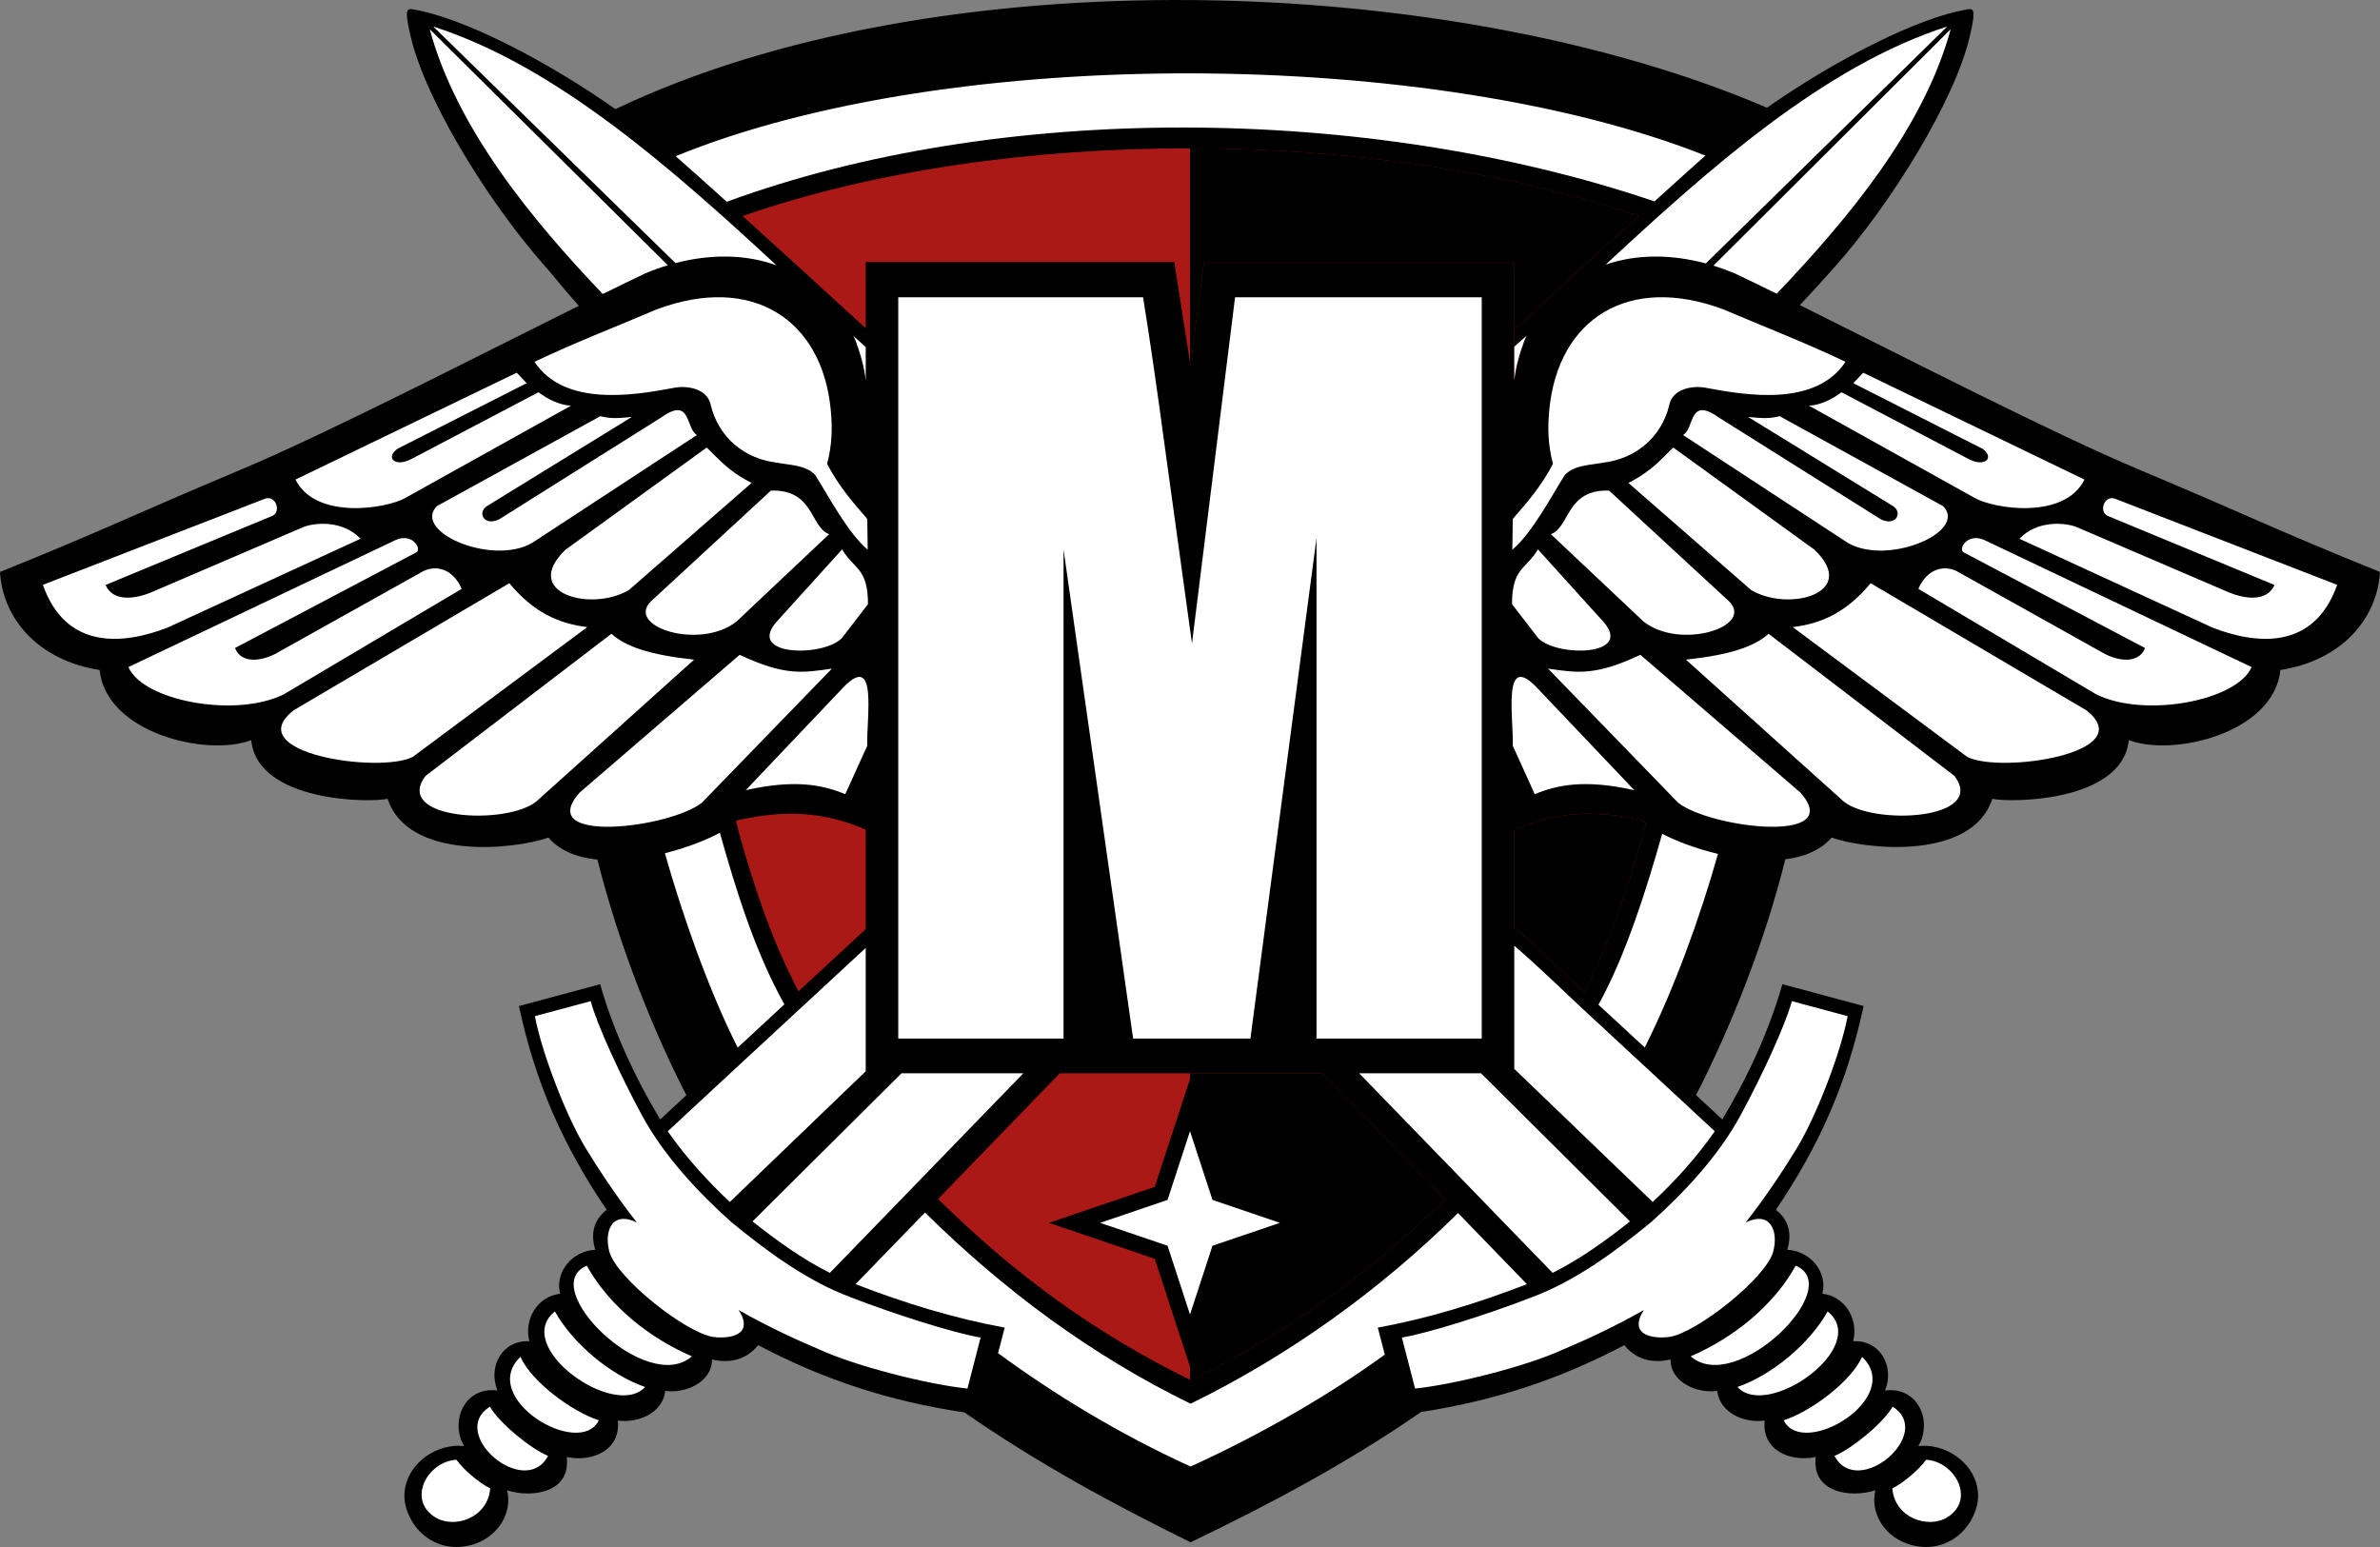
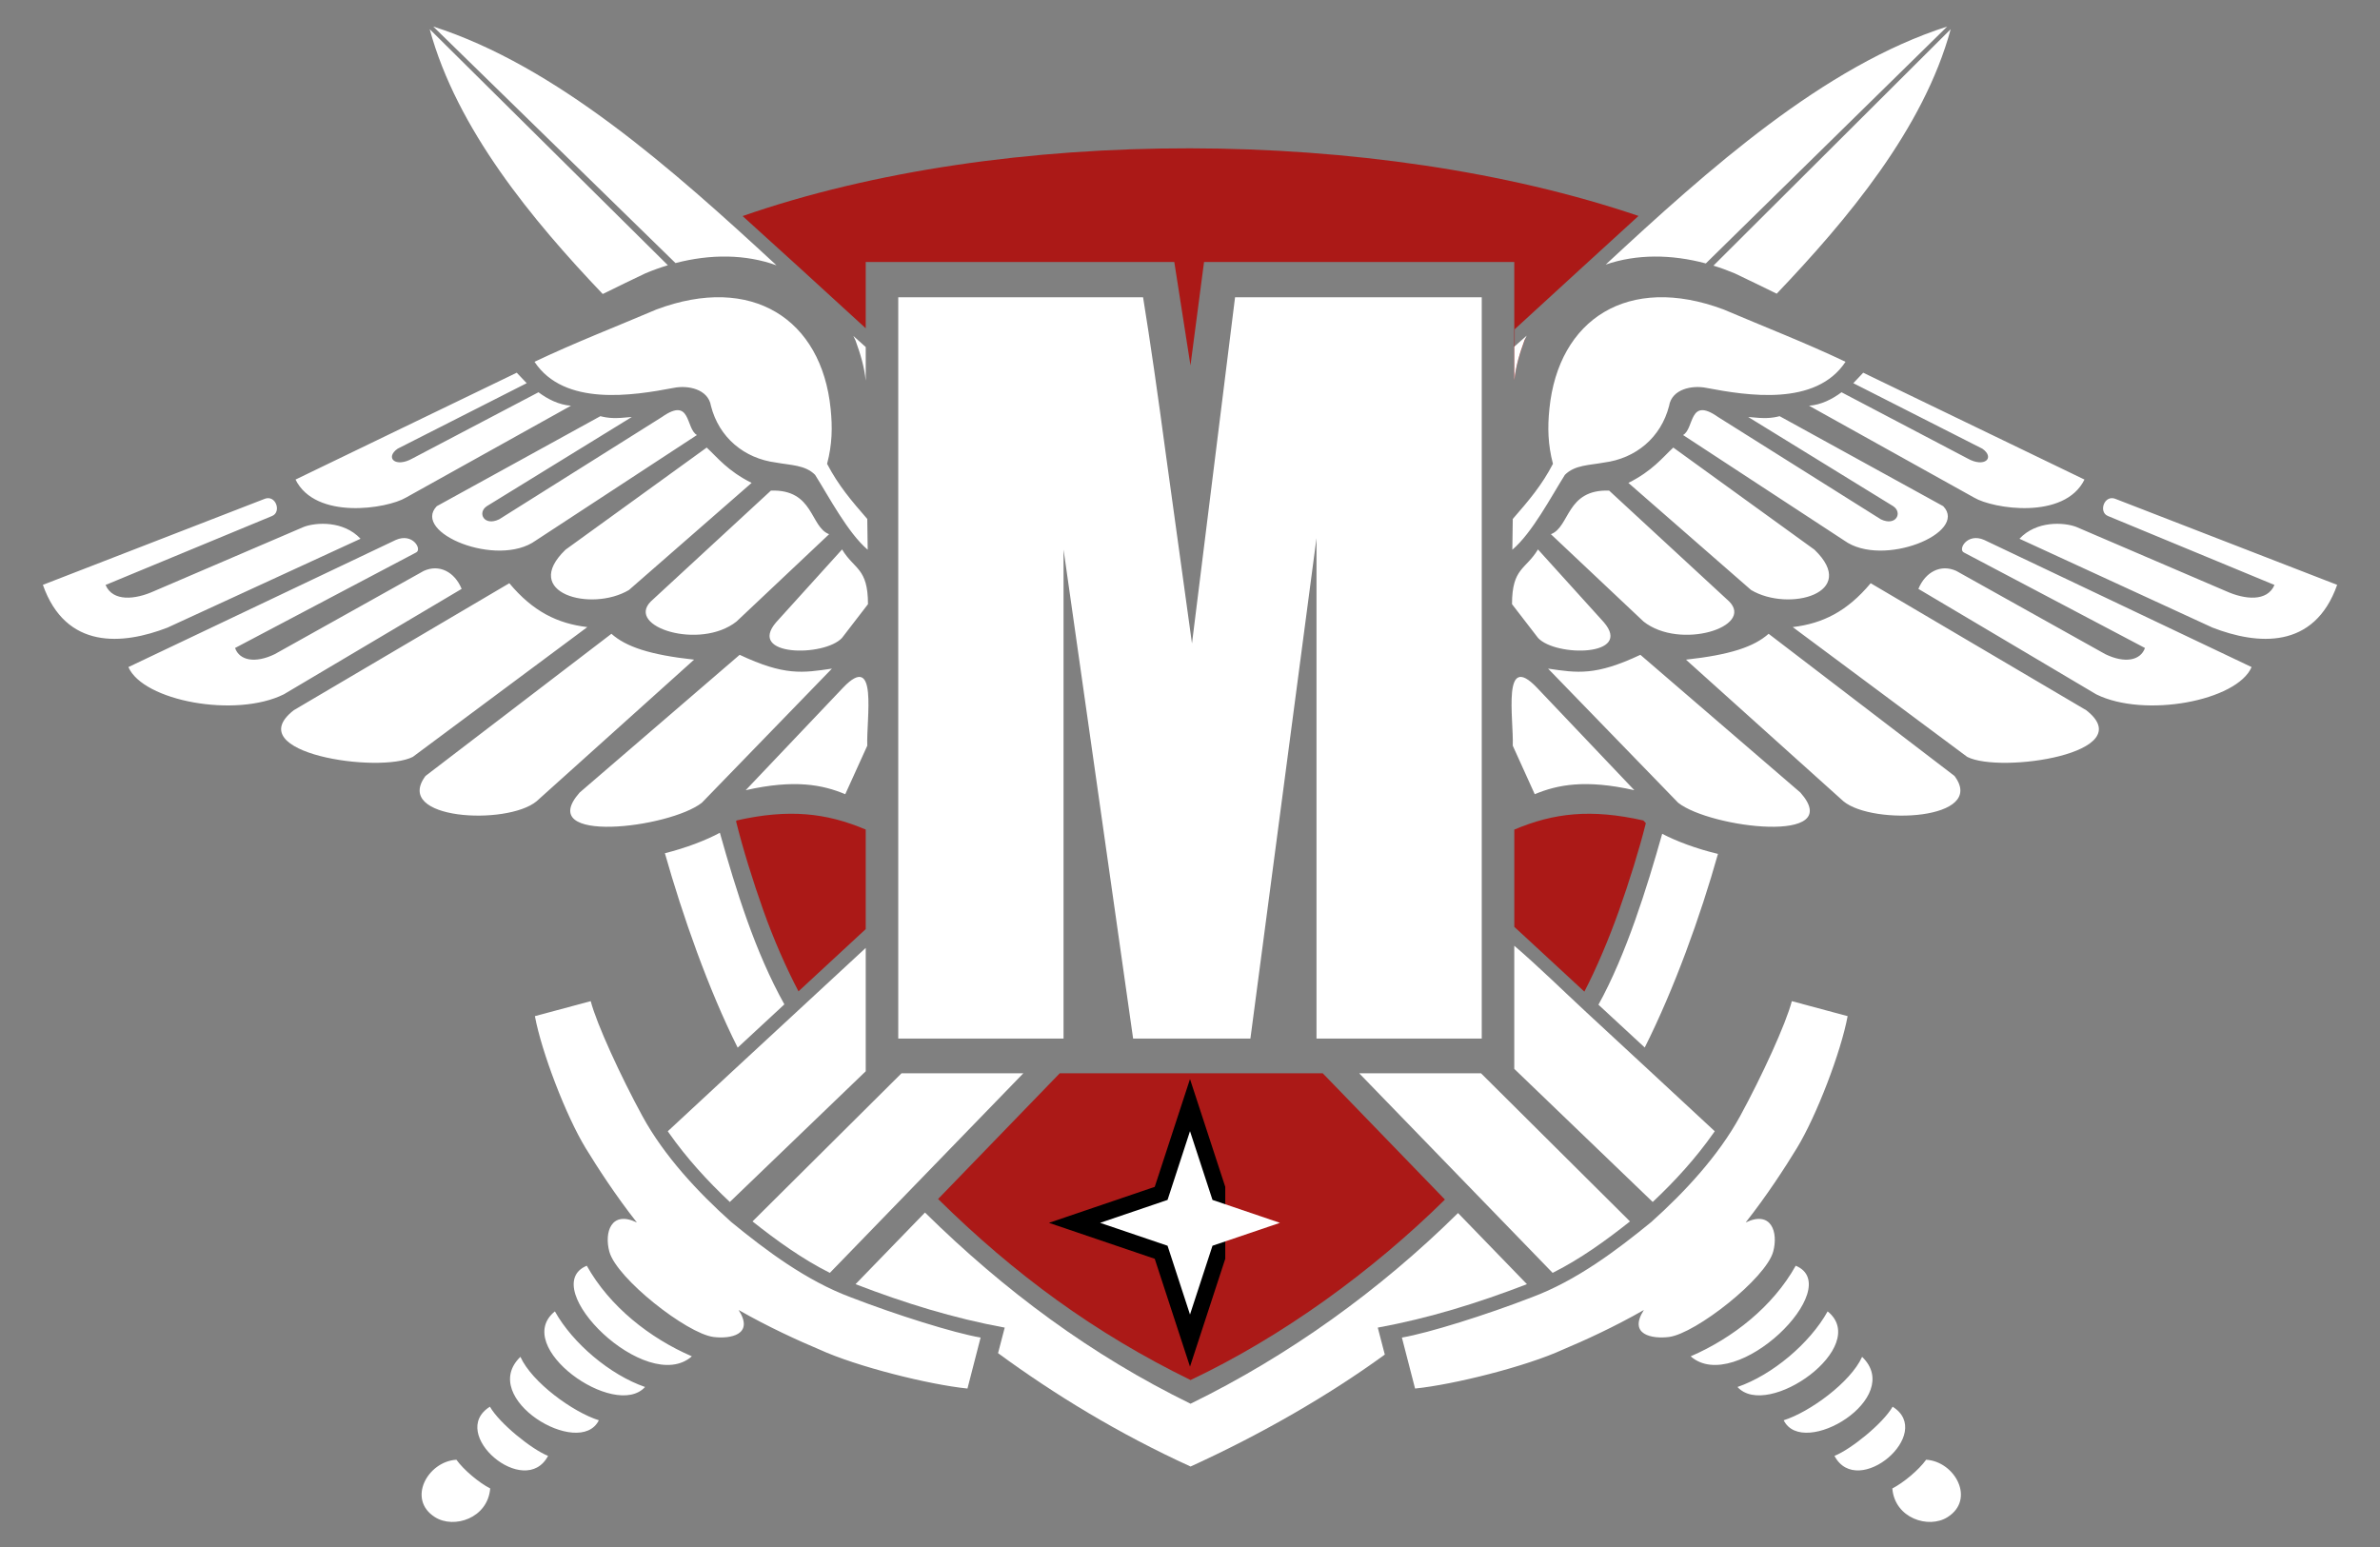
<svg xmlns="http://www.w3.org/2000/svg" width="60" height="39" viewBox="0 0 60 39" fill="none">
  <rect x="0" y="0" width="60" height="39" fill="#808080" stroke="none" />
-   <path fill-rule="evenodd" clip-rule="evenodd" d="M15.516 2.751C23.59 -1.105 36.551 -0.712 44.545 2.715C46.279 1.504 48.361 0.433 49.616 0.234C49.719 0.213 49.749 0.267 49.751 0.34C49.757 0.511 49.692 0.77 49.654 0.934C49.282 2.519 47.688 5.128 46.228 6.758C46.103 6.895 45.737 7.308 45.374 7.692C48.092 9.041 51.749 10.926 53.935 11.843C56.754 13.026 57.224 13.298 60 14.419C59.928 15.626 59.005 16.656 57.489 16.89C57.329 18.476 54.79 19.087 53.667 18.658C53.508 20.231 50.654 20.238 50.227 20.137C49.717 21.702 47.029 21.419 46.175 21.115C45.897 21.437 45.48 21.603 45.008 21.663C44.469 23.825 43.607 25.95 42.758 27.608C43.014 27.845 43.235 28.051 43.418 28.221C44.045 27.187 44.603 25.98 44.934 24.811L46.981 25.362C46.568 27.289 45.877 28.865 44.77 30.499C45.099 30.758 45.179 31.099 45.057 31.508C45.609 31.527 46.083 32.044 45.943 32.615C46.513 32.68 46.863 33.257 46.717 33.814C46.717 33.814 46.718 33.813 46.718 33.812C47.401 33.779 47.767 34.446 47.523 35.053C47.523 35.054 47.523 35.055 47.522 35.056C48.241 34.952 48.671 35.64 48.441 36.293C48.412 36.381 48.347 36.462 48.37 36.455C48.526 36.438 48.689 36.45 48.854 36.494C49.516 36.672 50.007 37.306 49.833 37.977C49.659 38.649 48.998 39.168 48.183 38.949C47.526 38.772 47.136 38.157 47.279 37.57C46.631 37.778 45.663 37.615 45.776 36.73C45.778 36.73 45.78 36.73 45.781 36.729C45.769 36.732 45.758 36.734 45.746 36.736C45.129 36.856 44.414 36.563 44.486 35.815C44.486 35.811 44.486 35.812 44.478 35.813C43.984 35.88 43.357 35.631 43.291 35.063C42.809 35.139 42.108 34.858 42.115 34.272C42.116 34.272 42.116 34.272 42.116 34.271C41.663 34.378 41.245 34.279 40.95 33.911C39.292 34.786 37.645 35.318 35.825 35.596C34.006 36.859 32.005 37.928 30.014 38.881C28.02 37.899 26.141 36.876 24.314 35.607C22.463 35.333 20.794 34.799 19.113 33.911C18.818 34.279 18.399 34.378 17.947 34.272C17.947 34.272 17.948 34.272 17.948 34.272C17.955 34.858 17.254 35.139 16.772 35.063C16.706 35.631 16.078 35.88 15.585 35.813C15.577 35.812 15.576 35.811 15.577 35.815C15.649 36.564 14.934 36.856 14.317 36.737C14.305 36.734 14.293 36.732 14.282 36.729C14.283 36.73 14.285 36.73 14.286 36.73C14.401 37.615 13.431 37.778 12.785 37.571C12.927 38.157 12.537 38.773 11.88 38.949C11.065 39.168 10.404 38.649 10.23 37.978C10.056 37.306 10.547 36.672 11.209 36.495C11.374 36.45 11.538 36.438 11.693 36.455C11.717 36.462 11.651 36.382 11.622 36.293C11.392 35.64 11.823 34.953 12.541 35.056C12.541 35.055 12.541 35.054 12.54 35.053C12.297 34.446 12.662 33.779 13.346 33.813C13.346 33.814 13.346 33.814 13.347 33.815C13.201 33.257 13.55 32.681 14.12 32.616C13.98 32.044 14.455 31.527 15.006 31.509C14.885 31.1 14.964 30.758 15.294 30.499C14.187 28.866 13.496 27.29 13.082 25.363L15.13 24.812C15.46 25.98 16.018 27.187 16.645 28.221C16.828 28.052 17.048 27.847 17.303 27.611C16.458 25.963 15.601 23.822 15.061 21.671C14.56 21.62 14.117 21.453 13.825 21.115C12.972 21.42 10.283 21.702 9.773 20.138C9.346 20.239 6.492 20.232 6.333 18.659C5.21 19.087 2.671 18.477 2.511 16.89C0.995 16.656 0.072 15.626 0 14.419C2.776 13.298 3.247 13.026 6.065 11.843C8.242 10.929 11.878 9.056 14.593 7.709C14.245 7.33 13.902 6.889 13.782 6.758C12.915 5.79 12.001 4.477 11.323 3.238C10.86 2.391 10.507 1.578 10.356 0.934C10.318 0.77 10.254 0.511 10.259 0.339C10.261 0.267 10.292 0.213 10.393 0.233C11.661 0.435 13.772 1.525 15.516 2.751Z" fill="black" />
-   <path fill-rule="evenodd" clip-rule="evenodd" d="M18.322 5.087C25.193 2.56 34.478 2.625 41.71 5.077C42.311 4.532 42.752 4.134 42.993 3.923C36.203 1.222 23.993 1.09 17.034 3.938C17.281 4.153 17.725 4.549 18.322 5.087Z" fill="white" />
  <path fill-rule="evenodd" clip-rule="evenodd" d="M44.791 7.404C46.559 5.548 48.495 3.249 49.177 0.736L43.196 6.697C43.374 6.751 43.552 6.816 43.729 6.89C44.053 7.044 44.41 7.217 44.791 7.404ZM43.004 6.641L49.089 0.669C45.979 1.664 43.078 4.261 40.48 6.67C41.255 6.404 42.132 6.407 43.004 6.641ZM15.195 7.412C13.425 5.554 11.516 3.253 10.833 0.736L16.837 6.687C16.647 6.744 16.459 6.811 16.272 6.89C15.944 7.046 15.582 7.221 15.195 7.412ZM17.029 6.632L10.922 0.669C14.028 1.663 16.962 4.274 19.576 6.689C18.797 6.407 17.911 6.401 17.029 6.632ZM20.902 13.467L18.567 15.669C17.648 16.396 15.767 15.803 16.409 15.161L19.435 12.368C20.521 12.331 20.419 13.285 20.902 13.467ZM18.948 12.174L15.856 14.874C14.905 15.439 13.117 14.953 14.258 13.857L17.816 11.283C18.089 11.535 18.341 11.87 18.948 12.174ZM15.135 10.492L11.011 12.761C10.371 13.429 12.54 14.327 13.508 13.626L17.57 10.967C17.28 10.805 17.431 9.989 16.686 10.514L12.584 13.092C12.199 13.277 12.027 12.921 12.274 12.76L15.928 10.512C15.497 10.557 15.348 10.544 15.135 10.492ZM10.233 12.545L14.394 10.228C14.091 10.207 13.808 10.063 13.575 9.889L10.4 11.557C9.968 11.801 9.699 11.54 10.024 11.312L13.278 9.66L13.027 9.396L7.45 12.09C7.957 13.116 9.759 12.826 10.233 12.545ZM18.647 16.508L14.612 19.981C13.455 21.294 16.879 20.878 17.693 20.238L20.973 16.856C20.232 16.965 19.78 17.041 18.647 16.508ZM15.414 15.978L10.728 19.561C9.897 20.668 12.779 20.818 13.526 20.201L17.498 16.63C16.376 16.507 15.783 16.305 15.414 15.978ZM9.98 13.611L3.237 16.817C3.606 17.67 5.937 18.108 7.155 17.504L11.638 14.846C11.46 14.415 11.074 14.216 10.684 14.392L6.927 16.491C6.431 16.732 6.036 16.65 5.926 16.336L10.492 13.927C10.646 13.849 10.405 13.426 9.98 13.611ZM6.654 12.583L1.081 14.744C1.659 16.386 3.096 16.258 4.223 15.822L9.089 13.582C8.663 13.125 7.974 13.165 7.661 13.282L3.883 14.903C3.406 15.118 2.845 15.174 2.661 14.747L6.857 13.009C7.108 12.911 6.95 12.447 6.654 12.583ZM12.84 14.703L7.407 17.904C6.016 18.986 9.566 19.51 10.407 19.081L14.806 15.809C14.055 15.719 13.438 15.419 12.84 14.703ZM21.882 15.231L21.226 16.083C20.776 16.565 18.821 16.551 19.569 15.685L21.229 13.851C21.533 14.361 21.882 14.311 21.882 15.231ZM21.864 18.799L21.309 20.022C20.735 19.782 20.029 19.643 18.799 19.921L21.257 17.333C22.14 16.41 21.839 18.113 21.864 18.799ZM21.875 13.859C21.374 13.434 20.897 12.523 20.549 11.971C20.3 11.72 19.936 11.73 19.564 11.661C18.759 11.558 18.127 11.028 17.924 10.236C17.855 9.804 17.337 9.706 16.982 9.779C15.956 9.973 14.223 10.253 13.475 9.121C14.478 8.643 15.521 8.24 16.551 7.801C18.958 6.9 20.711 8.048 20.94 10.302C20.989 10.774 20.98 11.204 20.851 11.693C21.134 12.237 21.465 12.624 21.864 13.083L21.875 13.859ZM21.514 8.47C21.618 8.565 21.722 8.658 21.825 8.749V9.597C21.789 9.243 21.689 8.915 21.567 8.582C21.549 8.545 21.531 8.507 21.514 8.47ZM21.825 27.007V23.897C21.239 24.439 20.653 24.981 20.067 25.524C18.99 26.521 17.911 27.518 16.835 28.519C16.845 28.534 16.855 28.549 16.865 28.563C17.313 29.199 17.834 29.771 18.399 30.302L21.825 27.007ZM25.798 27.058H22.727L18.971 30.792C19.58 31.274 20.225 31.741 20.921 32.089C22.546 30.411 24.172 28.734 25.798 27.058ZM37.337 27.058L41.092 30.792C40.484 31.274 39.838 31.741 39.142 32.089C37.517 30.411 35.892 28.734 34.266 27.058H37.337ZM38.175 23.842V26.947L38.238 27.007L41.665 30.302C42.23 29.771 42.751 29.199 43.198 28.563C43.209 28.549 43.219 28.534 43.229 28.519C42.153 27.518 41.074 26.521 39.997 25.524C39.394 24.965 38.798 24.377 38.175 23.842ZM46.714 33.825C46.711 33.837 46.714 33.829 46.714 33.825V33.825ZM44.494 35.811H44.495H44.494ZM42.622 34.193C43.761 35.196 46.554 32.439 45.27 31.909C44.696 32.937 43.685 33.734 42.622 34.193ZM43.802 34.966C44.561 35.802 47.172 33.946 46.075 33.06C45.625 33.868 44.679 34.664 43.802 34.966ZM44.967 35.805C45.45 36.788 48.023 35.245 46.944 34.206C46.655 34.849 45.617 35.602 44.967 35.805ZM47.713 35.463C47.471 35.885 46.663 36.537 46.247 36.703C46.834 37.806 48.788 36.135 47.713 35.463ZM47.706 37.524C47.983 37.382 48.373 37.059 48.558 36.8C49.282 36.843 49.809 37.798 49.098 38.247C48.618 38.551 47.766 38.274 47.706 37.524ZM44.702 31.555C44.834 31.071 44.66 30.505 44.008 30.819C44.537 30.149 44.998 29.438 45.296 28.95C45.794 28.136 46.411 26.52 46.579 25.617L45.172 25.239C45.025 25.808 44.416 27.134 43.869 28.137C43.321 29.141 42.463 30.061 41.629 30.807C40.758 31.52 39.742 32.285 38.615 32.705C37.483 33.144 36.014 33.606 35.342 33.72L35.674 35.005C36.651 34.906 38.474 34.449 39.403 34.022C39.94 33.797 40.704 33.448 41.442 33.025C41.04 33.652 41.654 33.759 42.077 33.705C42.752 33.617 44.518 32.229 44.702 31.555ZM15.362 31.555C15.23 31.071 15.403 30.505 16.056 30.819C15.527 30.149 15.067 29.438 14.768 28.95C14.27 28.136 13.652 26.52 13.485 25.617L14.892 25.239C15.039 25.808 15.648 27.134 16.195 28.137C16.742 29.141 17.6 30.061 18.435 30.807C19.305 31.52 20.322 32.285 21.448 32.705C22.581 33.144 24.05 33.606 24.721 33.72L24.39 35.005C23.413 34.906 21.59 34.449 20.66 34.022C20.124 33.797 19.359 33.448 18.621 33.025C19.023 33.652 18.409 33.759 17.986 33.705C17.312 33.617 15.546 32.229 15.362 31.555ZM13.35 33.825C13.35 33.829 13.353 33.837 13.35 33.825V33.825ZM15.569 35.811C15.569 35.811 15.569 35.811 15.569 35.811H15.569ZM17.442 34.193C16.302 35.196 13.509 32.439 14.793 31.909C15.368 32.937 16.379 33.734 17.442 34.193ZM16.262 34.966C15.502 35.802 12.891 33.946 13.989 33.06C14.439 33.868 15.385 34.664 16.262 34.966ZM15.097 35.805C14.613 36.788 12.041 35.245 13.12 34.206C13.409 34.849 14.447 35.602 15.097 35.805ZM12.351 35.463C12.593 35.885 13.401 36.537 13.817 36.703C13.23 37.806 11.276 36.135 12.351 35.463ZM12.358 37.524C12.08 37.382 11.691 37.059 11.506 36.8C10.781 36.843 10.255 37.798 10.965 38.247C11.446 38.551 12.297 38.274 12.358 37.524ZM39.098 13.467L41.434 15.669C42.353 16.396 44.233 15.803 43.591 15.161L40.566 12.368C39.48 12.331 39.582 13.285 39.098 13.467ZM41.052 12.174L44.145 14.874C45.096 15.439 46.883 14.953 45.742 13.857L42.184 11.283C41.912 11.535 41.659 11.87 41.052 12.174ZM44.865 10.492L48.989 12.761C49.629 13.429 47.46 14.327 46.492 13.626L42.43 10.967C42.72 10.805 42.569 9.989 43.314 10.514L47.416 13.092C47.801 13.277 47.973 12.921 47.726 12.76L44.072 10.512C44.504 10.557 44.652 10.544 44.865 10.492ZM49.768 12.545L45.606 10.228C45.909 10.207 46.192 10.063 46.425 9.889L49.6 11.557C50.031 11.801 50.301 11.54 49.976 11.312L46.722 9.66L46.972 9.396L52.55 12.09C52.043 13.116 50.241 12.826 49.768 12.545ZM41.354 16.508L45.389 19.981C46.546 21.294 43.121 20.878 42.307 20.238L39.027 16.856C39.769 16.965 40.221 17.041 41.354 16.508ZM44.587 15.978L49.272 19.561C50.104 20.668 47.222 20.818 46.474 20.201L42.503 16.63C43.624 16.507 44.218 16.305 44.587 15.978ZM50.02 13.611L56.763 16.817C56.395 17.67 54.063 18.108 52.846 17.504L48.363 14.846C48.541 14.415 48.927 14.216 49.317 14.392L53.074 16.491C53.57 16.732 53.964 16.65 54.075 16.336L49.508 13.927C49.354 13.849 49.595 13.426 50.02 13.611ZM53.347 12.583L58.92 14.744C58.341 16.386 56.904 16.258 55.778 15.822L50.911 13.582C51.338 13.125 52.026 13.165 52.34 13.282L56.118 14.903C56.595 15.118 57.156 15.174 57.34 14.747L53.143 13.009C52.892 12.911 53.051 12.447 53.347 12.583ZM47.16 14.703L52.593 17.904C53.985 18.986 50.434 19.51 49.594 19.081L45.195 15.809C45.946 15.719 46.562 15.419 47.16 14.703ZM38.118 15.231L38.775 16.083C39.224 16.565 41.18 16.551 40.431 15.685L38.772 13.851C38.467 14.361 38.118 14.311 38.118 15.231ZM38.137 18.799L38.691 20.022C39.265 19.782 39.971 19.643 41.202 19.921L38.743 17.333C37.86 16.41 38.161 18.113 38.137 18.799ZM38.126 13.859C38.627 13.434 39.103 12.523 39.451 11.971C39.701 11.72 40.065 11.73 40.437 11.661C41.241 11.558 41.873 11.028 42.077 10.236C42.145 9.804 42.663 9.706 43.019 9.779C44.045 9.973 45.778 10.253 46.526 9.121C45.523 8.643 44.48 8.24 43.45 7.801C41.043 6.9 39.29 8.048 39.061 10.302C39.012 10.774 39.022 11.204 39.15 11.693C38.868 12.237 38.536 12.624 38.137 13.083L38.126 13.859ZM37.355 7.494V26.182H33.189V13.566L31.523 26.182H28.566L26.812 13.854V26.182H22.645V7.494H28.817C28.999 8.618 29.188 9.941 29.393 11.466L30.05 16.222L31.136 7.494H37.355Z" fill="white" />
  <path fill-rule="evenodd" clip-rule="evenodd" d="M23.319 30.568C25.315 32.535 27.511 34.164 30.014 35.388C32.49 34.178 34.781 32.531 36.757 30.581C37.454 31.301 38.044 31.91 38.494 32.374C37.253 32.852 36.024 33.233 34.734 33.469L34.911 34.149C33.516 35.165 31.814 36.151 30.014 36.971C28.192 36.141 26.564 35.142 25.161 34.113L25.329 33.469C24.039 33.233 22.81 32.852 21.568 32.374C22.023 31.907 22.617 31.294 23.319 30.568ZM19.774 25.32C19.036 23.997 18.557 22.449 18.148 20.994C17.805 21.179 17.307 21.374 16.762 21.51C17.206 23.079 17.861 24.946 18.597 26.411C18.959 26.076 19.353 25.711 19.774 25.32ZM40.297 25.329C40.994 24.069 41.521 22.377 41.904 21.02C42.26 21.206 42.764 21.397 43.31 21.527C42.867 23.102 42.206 24.931 41.464 26.408C41.105 26.076 40.715 25.715 40.297 25.329Z" fill="white" />
  <path fill-rule="evenodd" clip-rule="evenodd" d="M21.825 23.423V20.913C20.824 20.49 19.888 20.388 18.572 20.683C18.567 20.69 18.561 20.696 18.556 20.704C18.725 21.387 18.981 22.214 19.248 22.963C19.502 23.678 19.822 24.405 20.13 24.992C20.659 24.501 21.227 23.977 21.825 23.423ZM41.307 5.444C34.681 3.193 25.315 3.148 18.721 5.447C19.555 6.201 20.62 7.169 21.825 8.276V6.605H29.604L30.012 9.213L30.354 6.605H38.175V9.597C38.211 9.243 38.311 8.915 38.434 8.582C38.441 8.564 38.451 8.547 38.459 8.528C38.367 8.611 38.276 8.692 38.185 8.772V8.301C39.409 7.178 40.476 6.201 41.307 5.444ZM36.427 30.241C34.594 32.048 32.331 33.694 30.014 34.791C27.591 33.605 25.579 32.129 23.649 30.227C24.538 29.309 25.578 28.234 26.716 27.058H33.347C34.491 28.24 35.537 29.32 36.427 30.241ZM38.175 23.366C38.27 23.453 38.364 23.54 38.459 23.627C38.98 24.109 39.476 24.568 39.942 24.999C40.246 24.415 40.561 23.668 40.812 22.963C41.072 22.232 41.323 21.426 41.492 20.751C41.467 20.728 41.445 20.705 41.428 20.684C40.112 20.388 39.177 20.491 38.176 20.914V23.366H38.175Z" fill="#AB1917" />
-   <path fill-rule="evenodd" clip-rule="evenodd" d="M30 9.139V3.739C33.995 3.744 37.994 4.318 41.307 5.443C40.476 6.2 39.41 7.177 38.185 8.301V8.772C38.276 8.692 38.367 8.611 38.459 8.528C38.451 8.546 38.441 8.563 38.434 8.582C38.311 8.915 38.211 9.243 38.175 9.596V6.605H30.354L30.012 9.213L30 9.139ZM30 34.785V27.058H33.348C34.491 28.24 35.537 29.32 36.428 30.241C34.594 32.048 32.331 33.694 30.014 34.792C30.01 34.789 30.005 34.787 30 34.785ZM38.175 23.366C38.27 23.453 38.365 23.54 38.459 23.627C38.98 24.109 39.476 24.568 39.942 24.999C40.247 24.415 40.561 23.668 40.812 22.963C41.072 22.232 41.323 21.426 41.492 20.751C41.467 20.728 41.445 20.705 41.429 20.684C40.112 20.389 39.177 20.491 38.176 20.914V23.366H38.175Z" fill="black" />
-   <path fill-rule="evenodd" clip-rule="evenodd" d="M26.444 30.828L29.111 29.921L30 27.203L30.889 29.921L33.556 30.828L30.889 31.734L30 34.453L29.111 31.734L26.444 30.828Z" fill="black" />
+   <path fill-rule="evenodd" clip-rule="evenodd" d="M26.444 30.828L29.111 29.921L30 27.203L30.889 29.921L30.889 31.734L30 34.453L29.111 31.734L26.444 30.828Z" fill="black" />
  <path fill-rule="evenodd" clip-rule="evenodd" d="M27.734 30.828L29.434 30.25L30 28.517L30.567 30.25L32.267 30.828L30.567 31.405L30 33.139L29.434 31.405L27.734 30.828Z" fill="white" />
  <path fill-rule="evenodd" clip-rule="evenodd" d="M38.488 8.461C38.383 8.555 38.279 8.648 38.176 8.739V9.587C38.212 9.234 38.312 8.905 38.434 8.573C38.451 8.535 38.469 8.498 38.488 8.461Z" fill="white" />
</svg>